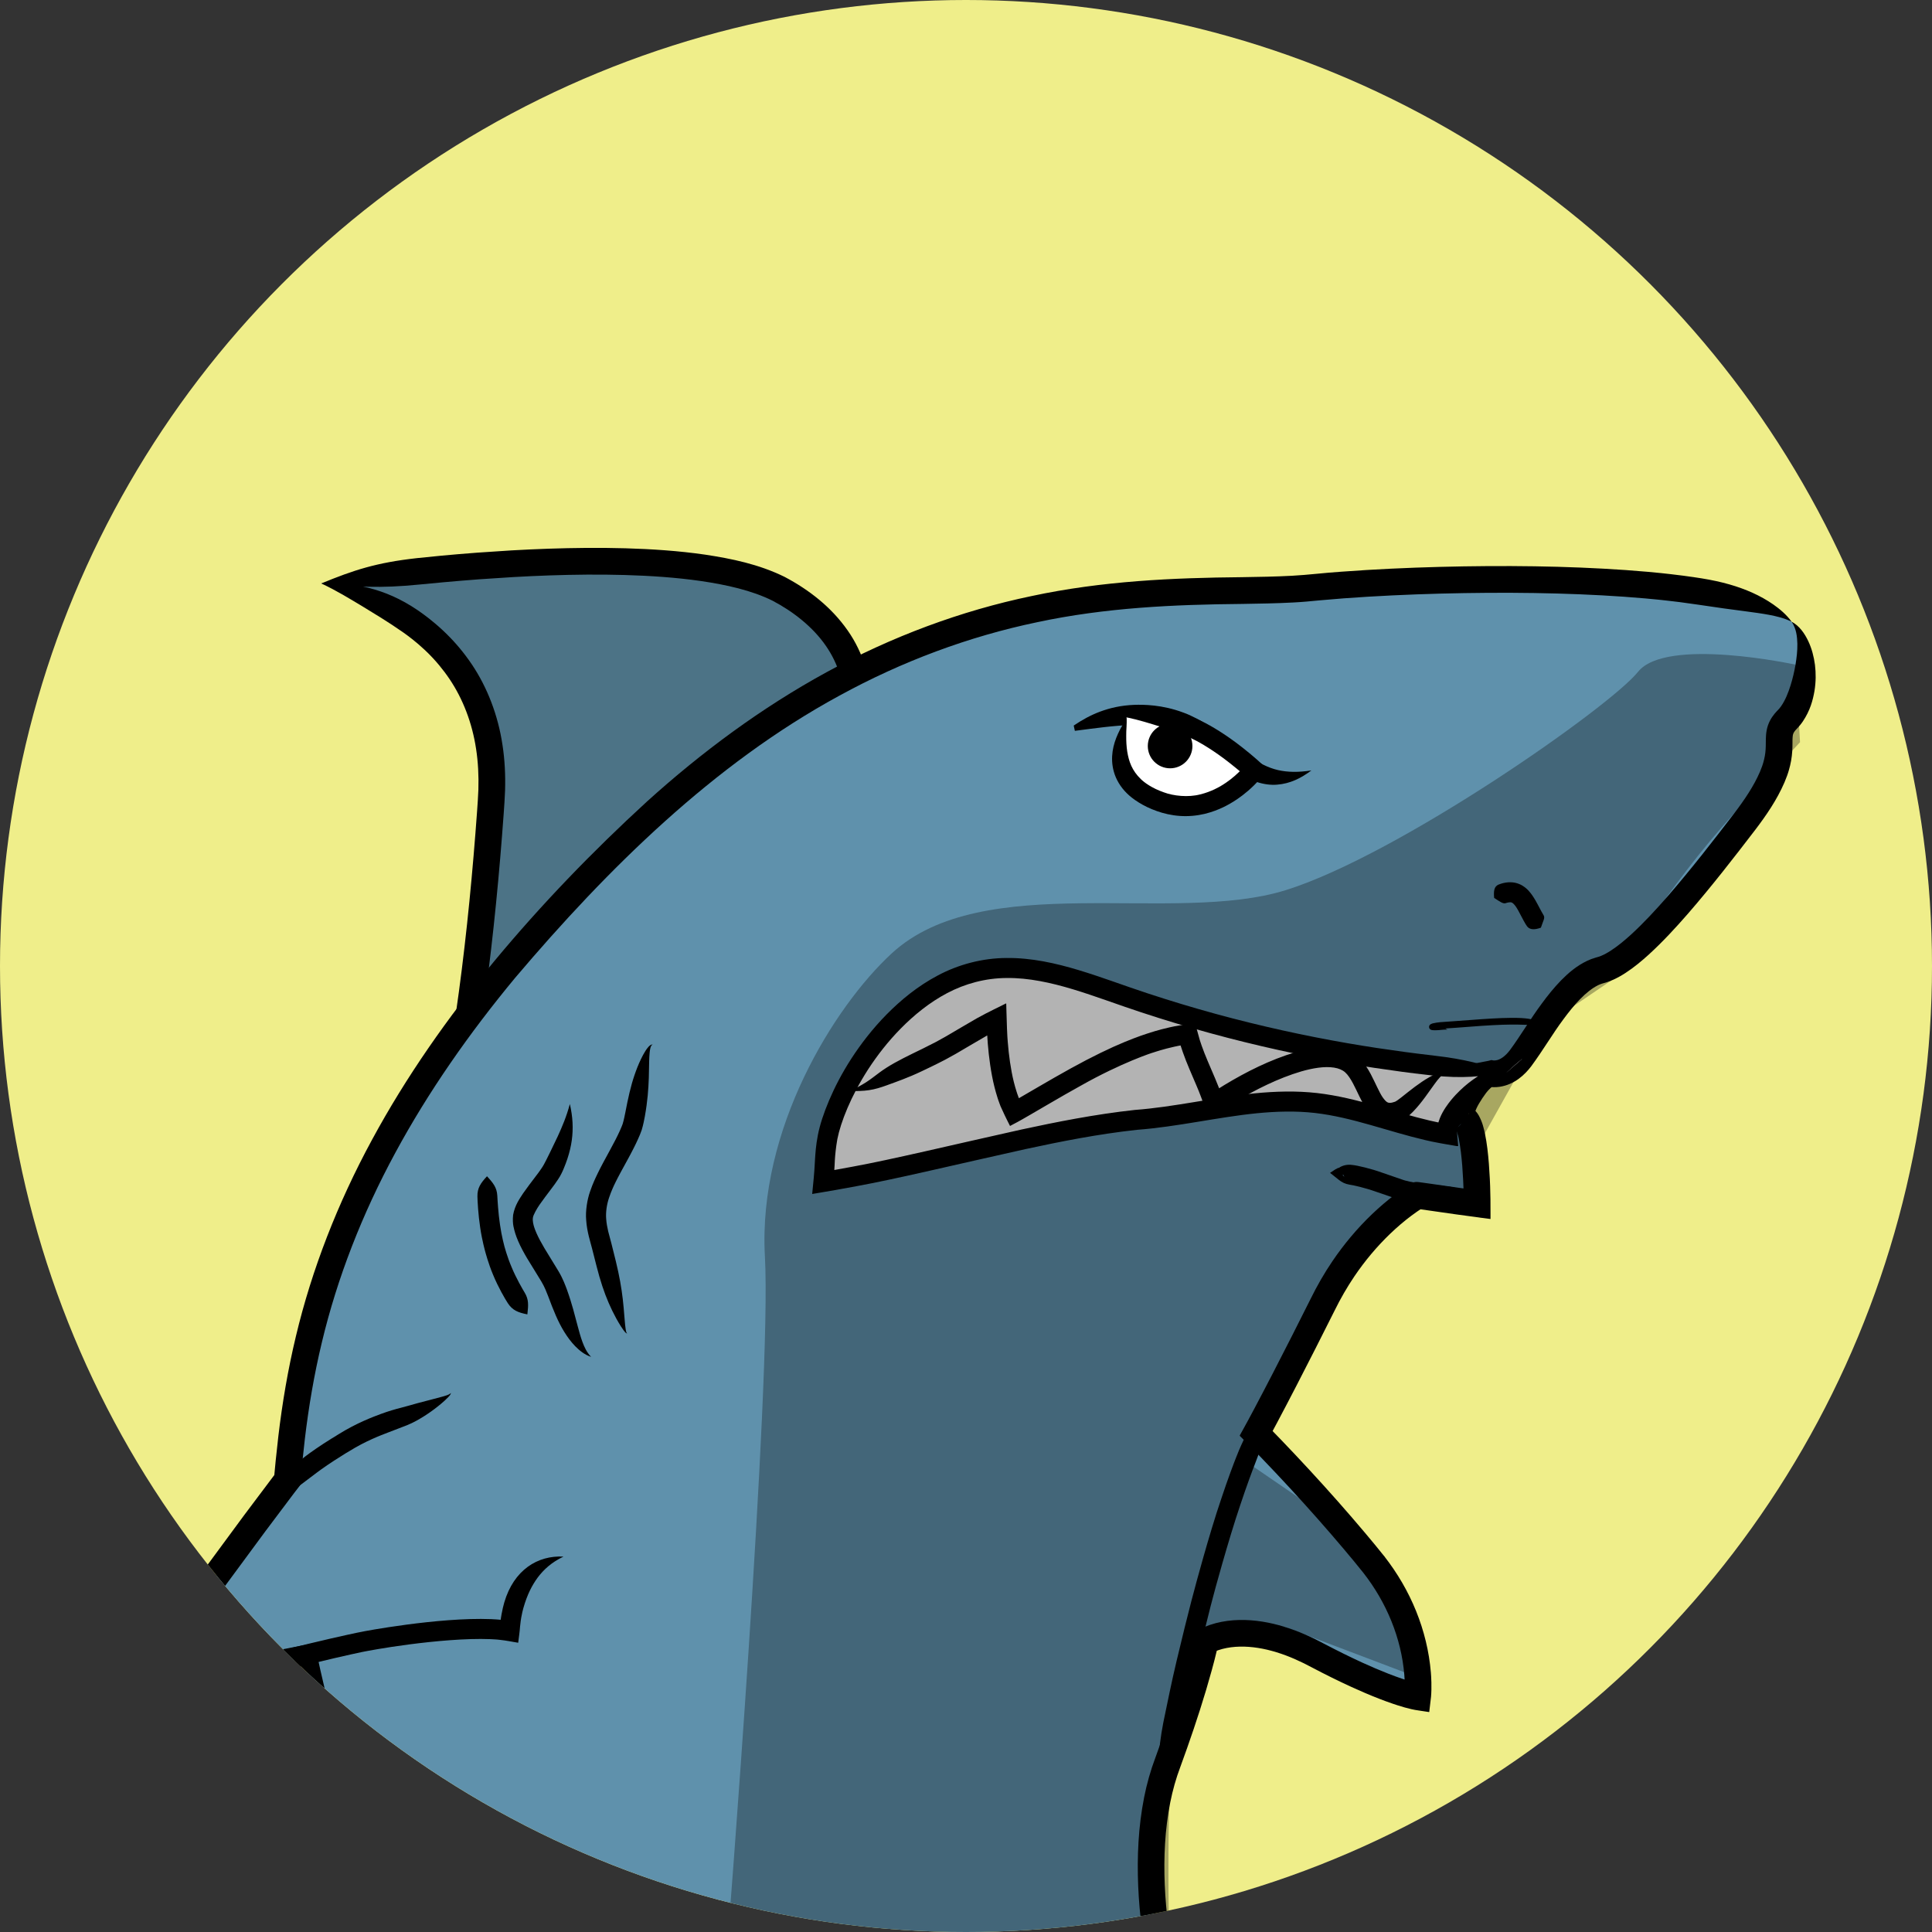
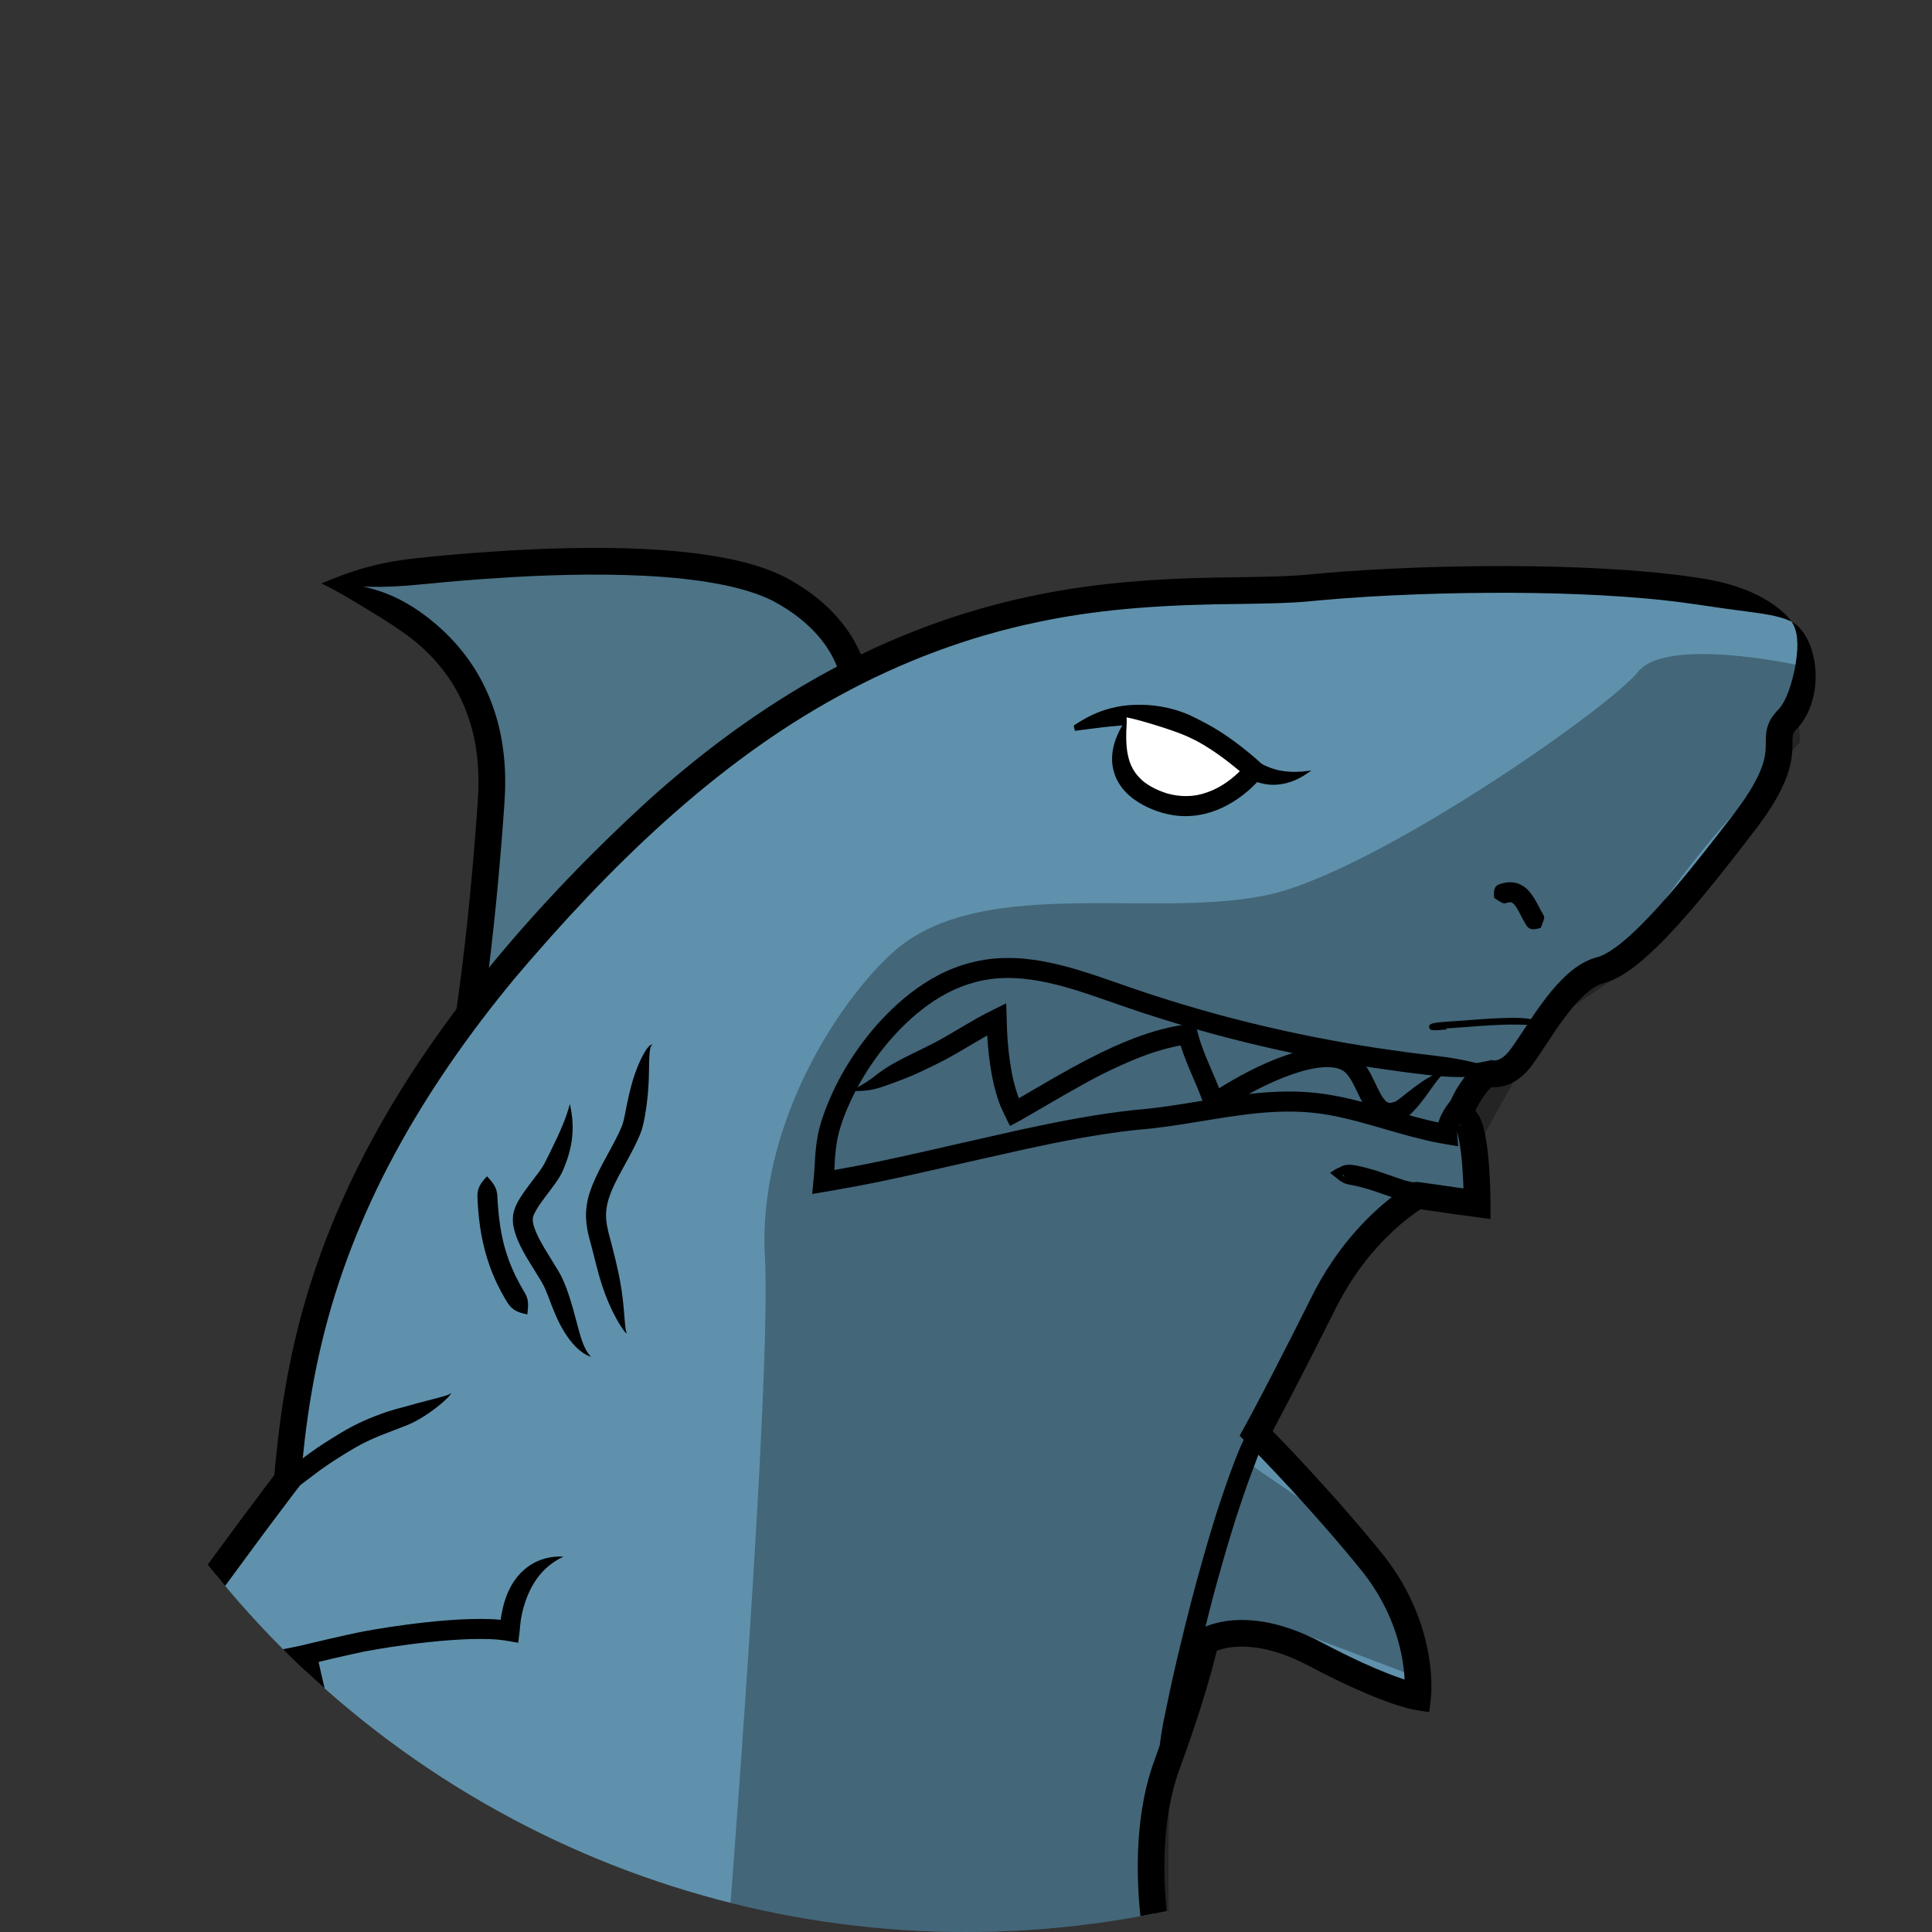
<svg xmlns="http://www.w3.org/2000/svg" xmlns:xlink="http://www.w3.org/1999/xlink" version="1.1" id="Layer_3" x="0px" y="0px" width="310px" height="310px" viewBox="0 0 310 310" enable-background="new 0 0 310 310" xml:space="preserve">
  <rect x="0" y="0" width="310" height="310" fill="#333333" stroke="none" />
  <g>
    <defs>
      <circle id="SVGID_1_" cx="155" cy="155" r="155" />
    </defs>
    <clipPath id="SVGID_2_">
      <use xlink:href="#SVGID_1_" overflow="visible" />
    </clipPath>
-     <circle clip-path="url(#SVGID_2_)" fill="#EFEE8A" cx="155" cy="155" r="155" />
    <g clip-path="url(#SVGID_2_)">
      <g>
        <path fill="#4C7386" d="M51.547,93.617c0,0,29.32,4.773,27.275,34.776c-2.047,30.002-5.455,45.685-5.455,45.685l62.732-52.505     c0,0,7.5-16.363-10.229-26.593C108.143,84.754,51.547,93.617,51.547,93.617z" />
        <g>
          <path d="M51.547,93.617c2.543,1.189,4.486,2.413,6.518,3.62c2.012,1.233,4.109,2.473,6.625,4.231      c0.791,0.559,2.029,1.473,3.416,2.773c0.35,0.322,0.703,0.674,1.063,1.048l0.396,0.42c0.305,0.334,0.609,0.676,0.9,1.03      c0.588,0.707,1.15,1.452,1.68,2.24c2.115,3.15,3.617,6.988,4.248,11.202c0.324,2.104,0.432,4.297,0.365,6.531      c-0.088,2.196-0.305,4.668-0.477,7.027c-0.373,4.782-0.816,9.653-1.338,14.519s-1.123,9.73-1.818,14.496l-0.543,3.554      l-0.32,1.959l-0.623,3.519c-0.445,2.345-1.029,4.899-1.543,7.345l-0.098,0.458l-0.023,0.113c0.02-0.012,0.053-0.044,0.078-0.063      l0.158-0.133l0.67-0.56l1.332-1.116l2.648-2.216l38.6-32.321l14.844-12.417l7.328-6.129l0.986-0.826l0.561-0.473      c0.297-0.303,0.734-0.504,0.844-0.949l0.25-0.599l0.15-0.405l0.238-0.702c0.148-0.468,0.283-0.943,0.404-1.42      c0.479-1.913,0.748-3.928,0.744-6.005c0.025-4.144-1.238-8.579-3.814-12.232c-2.582-3.682-6.121-6.474-10.113-8.579      c-4.139-2.032-8.477-2.914-12.756-3.564c-4.291-0.621-8.57-0.895-12.775-1.019c-4.207-0.117-8.34-0.068-12.35,0.068      c-2.006,0.07-3.98,0.161-5.918,0.271l-5.512,0.365c-4.338,0.325-7.885,0.685-9.654,0.875      C60.383,90.277,56.754,91.475,51.547,93.617c5.6,0.548,9.334,0.82,15.805,0.17c1.752-0.17,5.26-0.516,9.539-0.835l5.438-0.355      c1.908-0.11,3.852-0.201,5.82-0.269c3.941-0.134,7.99-0.181,12.082-0.066c4.088,0.118,8.225,0.387,12.279,0.972      c4.031,0.599,8.074,1.479,11.447,3.15c3.375,1.772,6.49,4.253,8.527,7.196c2.068,2.951,3.063,6.409,3.053,9.801      c0.004,1.693-0.219,3.369-0.613,4.951c-0.1,0.396-0.211,0.783-0.332,1.163l-0.188,0.557l-0.08,0.214l-0.002,0.008l-0.006,0.008      l-0.438,0.366l-0.986,0.827l-7.324,6.133l-14.838,12.425l-34.166,28.58c-0.029,0.032-0.025,0.012-0.018-0.021l0.814-5.216      c0.707-4.83,1.314-9.744,1.842-14.657c0.529-4.913,0.977-9.822,1.352-14.642c0.176-2.443,0.385-4.727,0.486-7.227      c0.074-2.467-0.043-4.923-0.412-7.312c-0.709-4.781-2.455-9.272-4.922-12.938c-0.617-0.918-1.271-1.786-1.953-2.605      c-0.34-0.409-0.691-0.803-1.043-1.19l-0.459-0.482c-0.414-0.43-0.822-0.835-1.223-1.205c-1.598-1.489-3.008-2.518-3.908-3.14      c-2.867-1.961-5.408-2.983-7.865-3.626C56.793,93.737,54.367,93.474,51.547,93.617z" />
        </g>
      </g>
      <g>
        <path fill="#5F91AC" d="M287.475,99.754c-9.547-8.182-56.596-7.5-77.053-5.454c-20.455,2.045-61.367-6.138-109.1,39.548     c-47.73,45.687-53.186,80.46-55.23,103.645c-4.773,6.138-25.229,34.094-25.229,34.094l27.955-5.455     c0,0,6.139,29.32,13.639,41.594c7.5,12.274,123.418,4.774,123.418,4.774s-3.408-16.365,1.363-29.32     c4.773-12.957,6.139-19.774,6.139-19.774s6.135-4.093,17.727,2.045c11.594,6.137,16.365,6.819,16.365,6.819     s1.365-10.91-7.5-21.82s-18.41-20.457-18.41-20.457s3.41-6.137,10.91-21.138c6.037-12.074,15-17.047,15-17.047l9.547,1.364     c0,0,0-12.274-2.045-13.637c-2.045-1.365,3.41-7.502,3.41-7.502s2.727,1.365,5.455-2.046c2.727-3.408,7.498-12.955,12.955-14.319     c5.455-1.363,14.318-12.272,23.184-23.864c8.863-11.593,3.408-12.956,6.818-16.366     C290.203,112.027,290.748,102.561,287.475,99.754z" />
        <g>
          <path d="M287.475,99.754c-0.832-1.146-1.889-2.023-2.941-2.765c-1.066-0.74-2.166-1.344-3.324-1.87      c-2.324-1.044-4.889-1.786-8.184-2.32c-0.711-0.114-1.707-0.264-2.924-0.424l-1.982-0.242l-1.1-0.122l-0.574-0.062l-2.055-0.197      l-3.547-0.284c-9.52-0.662-19.49-0.773-29.822-0.508c-5.168,0.137-10.424,0.375-15.768,0.771      c-2.678,0.171-5.387,0.521-7.957,0.655c-2.629,0.142-5.324,0.183-8.053,0.226c-10.916,0.1-22.379,0.594-33.723,3.029      c-11.348,2.365-22.512,6.526-32.898,12.22c-10.404,5.682-20.039,12.815-28.838,20.774c-8.742,8.007-16.934,16.511-24.441,25.547      c-7.484,9.035-14.207,18.629-19.674,28.742c-5.477,10.099-9.631,20.742-12.186,31.474c-1.289,5.362-2.189,10.733-2.818,16.023      l-0.43,3.95l-0.186,1.96l-0.033,0.349l-0.217,0.286l-4.639,6.174l-17.959,24.368l-4.061,5.549l-1.008,1.375l-0.125,0.173      c-0.025,0.046-0.141,0.149-0.02,0.103l0.418-0.08l0.832-0.163l3.32-0.647l9.617-1.875l12.553-2.449l4.443-0.868      c0.01-0.004,0.01,0.006,0.012,0.014l0.072,0.319l0.66,2.844c0.889,3.751,1.809,7.329,2.754,10.733      c1.93,6.931,3.93,13.138,6.131,18.488c1.105,2.675,2.258,5.135,3.561,7.35l0.246,0.412c0.094,0.152,0.262,0.402,0.398,0.576      c0.289,0.36,0.598,0.673,0.9,0.927c0.609,0.516,1.209,0.881,1.787,1.195c1.152,0.611,2.232,1.006,3.248,1.339      c4.059,1.256,7.156,1.654,9.266,1.991l3.203,0.421c0-0.011,3.496,0.459,9.896,0.881c6.402,0.426,15.709,0.765,27.342,0.782      c11.633,0.024,25.594-0.247,41.314-0.866c7.859-0.311,16.158-0.7,24.828-1.205l2.447-0.146c1.066-0.077,2.184-0.118,3.215-0.226      c-0.217-1.096-0.471-2.219-0.656-3.299l-0.23-1.457l-0.109-0.794c-0.283-2.129-0.473-4.299-0.566-6.487      c-0.18-4.372,0.018-8.845,0.881-13.207c0.395-1.957,0.908-3.823,1.631-5.731c0.734-1.999,1.447-4.021,2.137-6.07      s1.355-4.122,1.982-6.226l0.912-3.182l0.43-1.613l0.371-1.503c0-0.005,0.002-0.011,0.01-0.012c-0.002,0,0.006-0.004,0,0      l0.271-0.101c0.207-0.071,0.42-0.135,0.639-0.192c0.875-0.228,1.818-0.348,2.779-0.368c1.93-0.043,3.934,0.299,5.896,0.905      c1.984,0.608,3.861,1.455,5.813,2.507c2.023,1.064,4.086,2.088,6.197,3.055c1.447,0.661,2.916,1.295,4.424,1.882      c0.754,0.294,1.518,0.575,2.297,0.839l0.705,0.232l1.119,0.338c0.744,0.213,1.486,0.382,2.178,0.477l1.037,0.157l0.521,0.079      l0.133,0.021c0.053,0.018,0.092,0.012,0.082-0.052l0.031-0.27l0.25-2.122c0.064-0.731,0.074-1.513,0.057-2.293      c-0.027-0.946-0.049-1.117-0.084-1.605c-0.139-1.694-0.414-3.367-0.813-5.013c-0.795-3.294-2.088-6.467-3.793-9.4      c-0.854-1.468-1.809-2.875-2.852-4.214c-1.051-1.327-2.059-2.527-3.109-3.782c-2.867-3.406-5.828-6.743-8.857-10.029      c-1.516-1.645-3.049-3.272-4.602-4.89l-1.367-1.411c0-0.003,0.004-0.008,0.006-0.014l0.742-1.385      c2.102-3.958,4.145-7.936,6.17-11.923l3.018-5.989c0.963-1.959,2.008-3.773,3.205-5.545c1.68-2.473,3.607-4.778,5.756-6.834      c1.074-1.025,2.201-1.995,3.375-2.871l0.885-0.639l0.572-0.382c0.004-0.003,0.008-0.002,0.012,0l1.141,0.161l4.631,0.662      l4.088,0.551l1.139,0.151l0.143,0.019c0.055,0.015,0.1,0.017,0.08-0.051v-0.286v-0.571l-0.01-2.284l-0.051-2.096l-0.051-1.191      l-0.15-2.386c-0.131-1.599-0.291-3.191-0.639-4.875c-0.201-0.86-0.359-1.687-0.953-2.806c-0.166-0.288-0.367-0.61-0.758-0.979      c-0.088-0.087-0.223-0.189-0.344-0.277c-1.025,1.791-0.334,0.493-0.584,0.89l-0.088-0.008c-0.193-0.025-0.039,0.008-0.043,0.057      c0.092-0.043,0.232-0.106,0.654-0.149l0.299-0.002l0.184,0.002c0.063,0.003,0.018,0.002,0.031,0.002      c-0.008,0.01,0.01-0.036,0.008-0.052c0.047-0.277,0.32-0.896,0.646-1.444c0.33-0.567,0.727-1.15,1.146-1.722l0.721-0.938      c0.002-0.004,0.006,0.002,0.01,0l0.094,0.009c0.143,0.011,0.293,0.017,0.439,0.018c0.297,0.003,0.592-0.021,0.881-0.059      c2.377-0.344,4.041-1.913,5.098-3.307c1.973-2.684,3.412-5.195,5.162-7.54c1.686-2.288,3.621-4.53,5.623-5.488      c0.244-0.117,0.486-0.205,0.717-0.269l0.607-0.179c0.236-0.073,0.461-0.158,0.68-0.245c0.869-0.354,1.619-0.784,2.322-1.238      c1.4-0.912,2.605-1.925,3.752-2.963c2.281-2.087,4.303-4.293,6.25-6.521c3.873-4.463,7.404-9.022,10.846-13.512      c1.76-2.324,3.434-4.742,4.664-7.578c0.152-0.354,0.295-0.719,0.428-1.089l0.107-0.316l0.063-0.189l0.115-0.379      c0.148-0.506,0.27-1.018,0.357-1.525c0.186-1.013,0.221-2.03,0.219-2.822c-0.006-0.811,0.033-1.256,0.111-1.46      c0.07-0.216,0.234-0.458,0.486-0.727l0.27-0.285c0.111-0.125,0.229-0.243,0.316-0.361c0.191-0.235,0.359-0.453,0.49-0.653      c1.158-1.734,1.594-3.362,1.854-4.856c0.244-1.497,0.244-2.883,0.08-4.208c-0.174-1.322-0.502-2.593-1.076-3.811      C289.578,101.672,288.742,100.426,287.475,99.754c0.785,1.178,0.885,2.41,0.922,3.546c0.018,1.147-0.115,2.248-0.299,3.35      c-0.189,1.101-0.445,2.213-0.801,3.354c-0.355,1.126-0.826,2.334-1.51,3.314c-0.076,0.117-0.168,0.228-0.264,0.347      c-0.047,0.068-0.104,0.112-0.156,0.173l-0.258,0.271c-0.469,0.499-1.066,1.228-1.428,2.273c-0.363,1.057-0.34,2.084-0.348,2.818      c-0.002,0.758-0.031,1.401-0.156,2.101c-0.063,0.348-0.146,0.703-0.252,1.069l-0.086,0.276l-0.045,0.14l-0.082,0.237      c-0.1,0.279-0.209,0.561-0.33,0.843c-0.973,2.259-2.484,4.495-4.127,6.653c-3.42,4.463-6.92,8.975-10.674,13.302      c-1.881,2.153-3.83,4.269-5.902,6.165c-1.035,0.938-2.109,1.828-3.199,2.535c-0.539,0.353-1.088,0.656-1.598,0.862      c-0.127,0.051-0.252,0.097-0.371,0.134l-0.465,0.134c-0.486,0.137-0.947,0.312-1.375,0.516      c-1.721,0.823-3.031,1.964-4.186,3.136c-1.15,1.185-2.146,2.43-3.076,3.695c-1.855,2.493-3.463,5.245-5.105,7.462      c-0.748,1.005-1.588,1.593-2.295,1.68c-0.088,0.01-0.176,0.019-0.264,0.019l-0.133-0.008c0.002,0.005-0.086-0.013-0.191-0.035      c-0.096-0.037-0.188-0.029-0.279,0.02c-0.371,0.113-0.705,0.146-0.982,0.209l-0.844,0.162l-0.523,0.103      c-0.137,0.118-0.25,0.28-0.375,0.419l-0.662,0.809l-0.746,0.975c-0.488,0.665-0.961,1.352-1.404,2.112      c-0.434,0.782-0.879,1.551-1.15,2.788c-0.092,0.612-0.252,1.527,0.422,2.682c0.197,0.329,0.65,0.745,0.621,0.703l0.057,0.047      c0.396-0.382-0.814,0.919,0.906-0.846c-0.049,0.082-0.096,0.122-0.174,0.218c-0.143,0.152-0.336,0.316-0.59,0.51      c-0.178,0.125-0.135,0.089-0.133,0.103c0.002,0.004,0.006,0.009,0.014,0.025c0.145,0.239,0.359,0.936,0.488,1.578      c0.279,1.343,0.439,2.836,0.559,4.323l0.143,2.258l0.055,1.365c-0.002,0.006,0.006,0.019-0.006,0.014l-0.5-0.07l-4.629-0.663      l-1.178-0.165c-0.758-0.063-1.57-0.38-2.199,0.209l-0.496,0.303l-0.367,0.235l-0.525,0.356l-1.018,0.73      c-1.332,0.997-2.582,2.073-3.771,3.209c-2.377,2.275-4.494,4.809-6.34,7.526c-1.305,1.922-2.486,3.983-3.49,6.032l-3.006,5.967      c-2.016,3.971-4.053,7.934-6.133,11.85l-0.836,1.561l-0.799,1.463l-0.404,0.729l-0.203,0.366      c0.006,0.111,0.172,0.199,0.25,0.302l2.156,2.181l1.15,1.189c1.531,1.592,3.045,3.2,4.541,4.822      c2.99,3.244,5.91,6.538,8.73,9.885c1.014,1.209,2.068,2.469,3.006,3.656c0.93,1.189,1.775,2.437,2.527,3.732      c1.506,2.59,2.641,5.378,3.336,8.255c0.348,1.438,0.588,2.897,0.707,4.354l0.049,0.77c0.002,0.011,0,0.019-0.01,0.013      l-0.428-0.143c-0.707-0.238-1.416-0.499-2.121-0.773c-1.408-0.55-2.809-1.154-4.195-1.784c-2.023-0.928-4.02-1.919-5.99-2.952      c-2.016-1.088-4.248-2.11-6.543-2.81c-2.305-0.708-4.742-1.144-7.246-1.093c-1.252,0.03-2.516,0.182-3.771,0.51      c-0.314,0.082-0.627,0.178-0.941,0.283l-0.504,0.186c-0.26,0.105-0.506,0.211-0.75,0.331c-0.494,0.232-0.918,0.538-1.355,0.822      c-0.201,0.467-0.24,1.059-0.385,1.572l-0.412,1.687l-0.41,1.549l-0.885,3.086c-0.611,2.047-1.262,4.076-1.938,6.085      c-0.676,2.008-1.377,3.997-2.098,5.964c-0.775,2.045-1.387,4.234-1.809,6.365c-0.949,4.811-1.146,9.587-0.957,14.226      c0.098,2.32,0.299,4.607,0.598,6.865l0.148,1.049l-0.828,0.05c-8.637,0.503-16.914,0.893-24.748,1.205      c-15.67,0.618-29.576,0.891-41.139,0.867c-11.563-0.016-20.775-0.349-27.07-0.768c-6.299-0.415-9.674-0.871-9.676-0.859      l-3.09-0.407c-1.998-0.313-5.035-0.73-8.563-1.829c-1.707-0.581-3.693-1.33-4.229-2.563c-1.15-1.952-2.238-4.263-3.291-6.809      c-2.1-5.107-4.068-11.188-5.961-18.005c-0.928-3.35-1.838-6.88-2.713-10.575l-0.65-2.802l-0.559-2.556l-0.305-1.449      l-0.076-0.364c-0.1-0.008-0.236,0.039-0.352,0.055l-0.727,0.143l-7.484,1.46l-12.553,2.449l-3.521,0.686      c-0.051,0.019-0.01-0.021,0.006-0.042l16.742-22.709l4.605-6.125l0.969-1.255l0.145-1.59l0.184-1.928l0.42-3.865      c0.613-5.16,1.486-10.352,2.732-15.531c2.469-10.36,6.473-20.628,11.791-30.437c5.309-9.817,11.867-19.187,19.207-28.045      c14.85-17.52,31.85-34.322,52.037-45.292c10.045-5.506,20.785-9.504,31.727-11.786c10.953-2.349,22-2.839,32.906-2.937      c2.734-0.045,5.467-0.085,8.223-0.233c1.352-0.068,2.814-0.201,4.096-0.331l3.945-0.33c5.254-0.391,10.453-0.624,15.561-0.763      c10.215-0.262,20.08-0.15,29.406,0.498l3.467,0.276l2.002,0.191l0.559,0.058l1.068,0.118l1.918,0.228l2.816,0.393      c3.162,0.481,5.621,0.809,7.963,1.113c1.17,0.156,2.311,0.308,3.486,0.526C284.992,98.874,286.211,99.138,287.475,99.754z" />
        </g>
      </g>
      <g>
        <path d="M210.422,123.62c-2.084,0.327-3.801,0.296-5.357-0.055c-1.561-0.365-2.967-1.063-4.85-2.381     c-0.777-0.525-2.111-1.592-3.877-2.988c-0.986-0.832-3.166-2.307-3.199-2.266c0.016-0.018-1.932-1.146-3.33-1.616     c-3.363-1.253-6.34-1.261-7.752-1.219c-2.221,0.084-3.984,0.514-5.527,1.085c-1.545,0.579-2.881,1.317-4.246,2.241l0.186,0.858     c0.592-0.169,1.16-0.377,1.814-0.479c-0.627-0.218-1.281-0.304-1.863-0.408l0.186,0.857c3.201-0.407,5.713-0.799,9.543-0.965     c1.225-0.023,3.748-0.004,6.543,1.044c1.162,0.396,2.814,1.318,2.803,1.339c0.02-0.042,1.834,1.22,2.867,2.058     c1.707,1.347,3.145,2.489,4.041,3.086c2.125,1.492,4.438,2.269,6.525,2.092C207.018,125.736,208.742,124.876,210.422,123.62z" />
      </g>
      <g>
        <path d="M239.744,144.076c0.957,0.622,1.441,0.976,1.84,0.844c0.232-0.091,0.811-0.213,0.959-0.105     c0.211,0.033,0.609,0.536,0.6,0.535c0-0.012,0.34,0.467,0.73,1.24c0.381,0.75,0.9,1.708,1.135,2.018     c0.396,0.568,1.17,0.637,2.236,0.242c0.352-1.085,0.699-1.55,0.443-1.975c-0.137-0.218-0.545-0.957-0.975-1.786     c-0.41-0.813-1-1.655-1.018-1.654c-0.002,0-0.145-0.209-0.439-0.534c-0.297-0.317-0.799-0.784-1.527-1.069     c-0.721-0.297-1.543-0.318-2.109-0.219c-0.582,0.093-0.975,0.25-1.174,0.326C239.738,142.244,239.645,142.958,239.744,144.076z" />
      </g>
      <g>
-         <path fill="#FFFFFF" d="M241.789,172.032c-21.33-1.419-41.906-5.376-62.049-12.444c-10.092-3.541-19.387-6.928-29.357-1.192     c-7.67,4.41-14.283,13.348-17.014,21.818c-1.16,3.6-0.91,6.263-1.258,9.441c17.967-2.962,35.801-8.665,51.719-10.121     c8.289-0.761,16.426-3.188,25.234-2.729c8.117,0.426,15.443,3.941,23.133,5.193c-0.525-4.33,8.395-10.568,12.041-12.09" />
        <g>
          <path d="M241.789,172.032c-4.018-1.304-6.715-2.078-11.555-2.636l-2.857-0.347l-1.99-0.258l-4.389-0.627      c-1.584-0.239-3.207-0.504-4.863-0.79c-6.633-1.15-13.809-2.704-21.09-4.696c-3.641-0.997-7.307-2.104-10.949-3.305      c-3.633-1.188-7.242-2.571-10.986-3.703c-3.727-1.126-7.625-1.995-11.568-1.956c-3.938,0.007-7.799,1.067-11.041,2.79      c-3.258,1.718-5.955,3.956-8.236,6.263c-2.279,2.317-4.135,4.741-5.654,7.079c-1.516,2.344-2.686,4.616-3.568,6.692      c-0.875,2.062-1.502,3.965-1.818,5.627c-0.318,1.641-0.387,2.911-0.445,3.745l-0.074,1.264l-0.041,0.657      c-0.043,0.657-0.135,1.646-0.266,2.936l-0.049,0.494l-0.025,0.256c0,0.021-0.008,0.048-0.002,0.063l0.063-0.012l0.131-0.022      l1.096-0.185l2.502-0.427l3.307-0.603c6.271-1.139,15.914-3.463,27.129-5.953c5.613-1.213,11.643-2.413,17.877-3.092      c6.412-0.477,12.928-2.027,19.211-2.656c3.15-0.311,6.307-0.396,9.32-0.053c3.035,0.345,6.018,1.103,8.951,1.934      c2.934,0.832,5.834,1.735,8.742,2.413l1.092,0.245l1.424,0.276l0.986,0.175l0.969,0.165c0.324,0.038,0.643,0.152,0.855,0.105      c-0.057-0.776-0.168-1.645-0.176-2.308c0.072-0.783,0.152-0.76,0.223-0.997c0.158-0.394,0.377-0.776,0.605-1.123      c0.459-0.696,0.941-1.247,1.285-1.627c1.533-1.662,2.92-2.909,4.189-4.156c1.297-1.224,2.48-2.479,4.137-3.771      c-2.092,0.367-3.805,1.015-5.492,1.861c-1.676,0.882-3.367,1.985-5.186,3.908c-0.408,0.446-0.988,1.089-1.609,2.021      c-0.309,0.469-0.629,1.01-0.902,1.675c-0.369,1.006-0.221,0.661-0.254,0.729c0.002,0.003-0.006,0-0.006,0l-1.41-0.31      c-2.758-0.641-5.607-1.527-8.598-2.376c-2.99-0.845-6.141-1.655-9.459-2.034c-3.34-0.377-6.691-0.277-10.002,0.049      c-6.652,0.677-12.938,2.196-19.24,2.662c-6.432,0.705-12.553,1.928-18.211,3.149c-11.307,2.516-20.859,4.823-27.049,5.951      l-2.922,0.535c-0.016,0-0.035,0.013-0.031-0.001l0.021-0.37c0.045,0.012-0.021-1.802,0.467-4.582      c0.541-2.715,2.139-6.846,4.939-11.192c1.416-2.175,3.146-4.435,5.252-6.57c2.102-2.129,4.576-4.164,7.443-5.673      c2.861-1.509,6.129-2.407,9.582-2.418c3.453-0.036,7.033,0.738,10.609,1.82c3.58,1.083,7.199,2.467,10.906,3.681      c3.695,1.22,7.414,2.344,11.107,3.354c7.387,2.023,14.666,3.599,21.389,4.762c1.682,0.288,3.326,0.561,4.932,0.801l4.447,0.632      l2.016,0.259l2.896,0.337C234.785,173.085,237.633,172.763,241.789,172.032z" />
        </g>
      </g>
      <g>
        <path d="M104.732,167.601c-0.305-0.034-0.516,0.196-0.701,0.389c-0.18,0.203-0.33,0.418-0.469,0.635     c-0.275,0.433-0.502,0.868-0.711,1.3c-0.416,0.866-0.75,1.721-1.049,2.604c-0.602,1.761-1.023,3.668-1.471,6.014     c-0.094,0.463-0.227,1.166-0.424,1.807c-0.061,0.203-0.279,0.704-0.455,1.097c-0.189,0.423-0.41,0.874-0.65,1.349     c-0.523,1.034-1.355,2.517-2.037,3.79c-0.684,1.272-1.176,2.348-1.176,2.348c0.008,0.005-0.447,0.887-0.898,2.215     c-0.473,1.312-0.768,3.19-0.635,4.619c0.117,1.848,0.67,3.483,0.943,4.561l0.715,2.813c0.604,2.378,1.217,4.217,1.951,5.919     c0.367,0.851,0.766,1.669,1.219,2.499c0.229,0.413,0.471,0.832,0.74,1.254c0.133,0.211,0.273,0.424,0.43,0.633     c0.166,0.187,0.303,0.473,0.588,0.523c-0.195-0.143-0.191-0.443-0.248-0.67c-0.039-0.244-0.066-0.486-0.092-0.727l-0.123-1.406     c-0.072-0.918-0.146-1.807-0.252-2.713c-0.211-1.816-0.537-3.703-1.115-6.085l-0.709-2.845l-0.514-1.939     c-0.154-0.653-0.279-1.337-0.326-2.029c-0.088-1.052,0.1-2.326,0.469-3.396c0.354-1.063,0.764-1.887,0.754-1.887     c0,0,0.443-0.95,1.105-2.17c0.66-1.219,1.514-2.732,2.074-3.854c0.258-0.511,0.5-1.006,0.711-1.483     c0.221-0.509,0.387-0.847,0.588-1.448c0.291-0.979,0.396-1.651,0.502-2.173c0.445-2.476,0.572-4.374,0.639-6.192l0.057-2.7     c0.014-0.453,0.029-0.914,0.078-1.38c0.023-0.233,0.057-0.469,0.113-0.698C104.412,167.963,104.498,167.677,104.732,167.601z" />
      </g>
      <g>
        <path d="M91.436,177.146c-0.549,2.042-1.219,3.603-1.945,5.19l-1.184,2.464c-0.449,0.855-0.875,1.883-1.422,2.671     c-0.479,0.761-1.586,2.07-2.943,3.997c-0.508,0.792-1.322,1.865-1.609,3.47c-0.17,1.55,0.227,2.427,0.193,2.438     c-0.006,0.004,0.201,0.815,0.604,1.741c0.396,0.933,0.973,1.984,1.447,2.781l2.277,3.709c0.574,0.959,0.865,1.782,1.111,2.402     c0.828,2.225,1.572,4.087,2.584,5.714c0.504,0.814,1.066,1.585,1.758,2.296c0.684,0.697,1.521,1.373,2.539,1.698     c-0.736-0.76-1.096-1.612-1.404-2.434c-0.301-0.826-0.521-1.649-0.748-2.499c-0.461-1.708-0.883-3.513-1.74-5.894     c-0.236-0.621-0.621-1.704-1.324-2.891l-2.283-3.736c-0.439-0.74-0.955-1.68-1.275-2.421c-0.326-0.742-0.461-1.27-0.455-1.265     c0.006,0.021-0.191-0.677-0.111-1.177c0.041-0.438,0.639-1.485,1.088-2.123c1.188-1.694,2.365-3.105,2.959-4.055     c0.375-0.541,0.725-1.28,0.914-1.759c0.221-0.531,0.416-1.046,0.582-1.552c0.334-1.011,0.561-1.979,0.695-2.935     C92.006,181.067,91.91,179.202,91.436,177.146z" />
      </g>
      <g>
        <path d="M78.141,188.738c-1.02,1.105-1.561,1.885-1.535,3.241c0.014,0.733,0.129,2.949,0.443,4.988     c0.291,2.038,0.811,3.868,0.809,3.865c0.004-0.003,0.467,1.841,1.281,3.763c0.791,1.93,1.932,3.886,2.344,4.508     c0.752,1.158,1.664,1.504,3.135,1.796c0.176-1.495,0.23-2.386-0.418-3.469c-0.355-0.585-1.387-2.358-2.098-4.078     c-0.734-1.711-1.16-3.355-1.164-3.354c0.002,0-0.451-1.633-0.713-3.503c-0.281-1.864-0.393-3.951-0.43-4.646     C79.721,190.563,79.16,189.843,78.141,188.738z" />
      </g>
      <g>
        <path d="M41.66,243.289c1.629-1.344,3.029-2.357,4.453-3.434l4.783-3.611c0.779-0.582,2.174-1.566,4.025-2.708     c0.197-0.112,0.549-0.349,0.549-0.349l0.295-0.17l0.27-0.162c2.635-1.645,5.014-2.531,6.225-2.999l3.053-1.174     c1.068-0.438,1.861-0.905,2.67-1.404c0.793-0.499,1.537-1.029,2.281-1.619c0.371-0.295,0.74-0.606,1.109-0.944     c0.184-0.17,0.369-0.345,0.547-0.535c0.158-0.195,0.404-0.377,0.424-0.666c-0.332,0.355-0.889,0.417-1.326,0.574l-1.361,0.364     l-2.621,0.686c-0.859,0.23-1.781,0.517-2.635,0.729c-0.998,0.251-2.066,0.563-3.252,0.998c-1.262,0.469-3.908,1.453-6.783,3.244     l-0.273,0.168l-0.289,0.188c0,0-0.379,0.213-0.576,0.344c-1.914,1.185-3.416,2.248-4.244,2.881     C44.969,236.809,43.316,239.426,41.66,243.289z" />
      </g>
      <g>
        <path d="M20.182,272.608c2.104,0.332,3.92,0.254,5.76,0.106c1.85-0.172,3.756-0.52,6.133-1.139l4.828-1.277     c3.809-1.012,9.225-2.435,13.709-3.513c4.496-1.092,8.012-1.834,8-1.813c-0.004,0.001,3.002-0.593,7.049-1.117     c4.033-0.523,9.127-1.004,13.004-0.846l0.748,0.041l0.363,0.024l0.48,0.053c0.984,0.103,1.984,0.317,2.891,0.461     c0.107-0.886,0.24-1.724,0.297-2.583l0.109-0.933l0.08-0.51c0.111-0.65,0.244-1.175,0.352-1.565     c0.605-2.12,1.359-3.602,2.314-4.902c0.971-1.277,2.203-2.415,4.115-3.33c-4.152-0.228-7.973,2.149-9.5,7.356     c-0.135,0.473-0.299,1.113-0.436,1.888l-0.1,0.604l-0.039,0.279c0.002-0.007,0,0,0.002,0l-0.004,0.011l-0.021-0.003l-0.684-0.056     l-0.834-0.046c-8.459-0.337-20.762,2.009-20.793,2.04c-0.018-0.016-3.639,0.741-8.145,1.829     c-4.525,1.08-9.975,2.505-13.787,3.528l-4.818,1.295c-2.363,0.64-4.174,1.261-5.863,1.946     C23.689,271.104,22.162,271.928,20.182,272.608z" />
      </g>
      <g>
        <path d="M186.217,288.293c1.541-3.921,2.607-6.505,3.574-11.292l1.031-4.86c1.193-5.708,3.85-16.154,3.883-16.146     c-0.016-0.003,2.385-8.881,4.311-14.535c1.02-3.072,1.951-5.552,2.428-6.778c0.869-2.254,1.486-4.034,2.02-5.758     c0.541-1.724,0.963-3.391,1.682-5.374c-1.57,1.417-2.74,2.809-3.791,4.356c-1.049,1.557-1.967,3.304-2.883,5.613     c-0.504,1.259-1.465,3.8-2.502,6.927c-1.969,5.757-4.361,14.726-4.348,14.729c-0.035-0.006-2.748,10.523-3.938,16.285     l-1.02,4.909C185.736,281.203,185.74,284.087,186.217,288.293z" />
      </g>
      <g>
        <path d="M235.992,192.83c-0.658-1.326-1.406-2.076-2.744-2.313c-0.734-0.152-2.902-0.345-4.725-0.538     c-1.848-0.183-3.287-0.623-3.285-0.625l-3.424-1.179c-1.832-0.667-4.059-1.183-4.814-1.248c-0.826-0.115-1.475,0.051-2.078,0.39     l0.811,1.541c-0.023-0.024-0.025-0.063-0.072-0.087c-0.09-0.065-0.182-0.153-0.256-0.232c-0.061-0.047-0.113-0.105-0.154-0.175     c-0.068-0.071-0.068-0.169-0.066-0.106c0-0.005-0.012,0.09-0.041,0.125c-0.023,0.097-0.156,0.281-0.102,0.213     c0.068-0.057,0.24-0.036,0.395-0.053c0.152-0.021,0.301-0.066,0.441-0.146c-0.074-0.115-0.119-0.243-0.145-0.368     c-0.023-0.12-0.006-0.227-0.102-0.389c-0.049-0.077-0.143-0.191-0.373-0.256c-0.234-0.067-0.492-0.005-0.656,0.071     c-0.305,0.142-0.418,0.23-0.57,0.332l-0.613,0.407l1.424,1.133c0.51,0.404,0.996,0.632,1.68,0.755     c0.627,0.081,2.484,0.501,4.26,1.133c1.768,0.615,3.488,1.188,3.492,1.179c-0.008,0.014,1.904,0.583,3.875,0.775     c1.984,0.217,3.979,0.394,4.613,0.501C233.955,193.843,234.637,193.428,235.992,192.83z" />
      </g>
      <g>
        <path d="M247.926,164.531c-1.166-0.815-2.186-1.084-3.832-1.181c-0.342-0.016-0.941-0.033-1.688-0.026     c-1.65-0.003-4.662,0.206-4.66,0.209l-4.23,0.309l-2.43,0.173c-0.422,0.045-0.773,0.09-1.148,0.182     c-0.117,0.043-0.133,0.006-0.418,0.167c-0.029,0.021-0.057,0.045-0.082,0.071c-0.02,0.025-0.043,0.021-0.109,0.179     c-0.051,0.135-0.018,0.313,0.031,0.394c0.023,0.039,0.053,0.079,0.088,0.114c0.037,0.035,0.078,0.064,0.117,0.09l0.039,0.017     l0.078,0.029c0.072,0.02,0.129,0.028,0.176,0.034c0.191,0.021,0.346,0.021,0.504,0.018c0.623,0.009,1.201-0.145,1.881-0.095     c-0.611-0.383-1.213-0.499-1.783-0.679l-0.412-0.122c-0.031-0.012-0.053-0.023-0.057-0.027c-0.008,0.108-0.146,0.317-0.148,0.352     c-0.109,0.067-0.014,0.011,0.035,0.128c-0.006,0.021,0.186,0.404,0.129,0.312c-0.01,0.003,0.018-0.001,0.027-0.001l0.092-0.012     l1.057-0.091l2.414-0.163l4.223-0.315c0-0.004,2.99-0.199,4.596-0.199c0.729-0.009,1.311,0.006,1.639,0.019     C245.656,164.5,246.539,164.365,247.926,164.531z" />
      </g>
      <g>
        <path d="M137.121,174.761l-0.193,0.037l-0.1,0.025c-0.018,0.006-0.031,0.009-0.053,0.018c0.002,0.026-0.084-0.035-0.053,0.158     c0.213,0.108,0.191,0.045,0.285,0.067l0.199,0.004l0.758-0.019c0.494-0.024,0.971-0.046,1.467-0.128     c0.98-0.143,1.906-0.438,2.771-0.751c1.66-0.605,3.479-1.228,5.709-2.293c0.801-0.382,2.098-0.986,3.762-1.853l1.689-0.933     l2.445-1.438l2.543-1.481c0.074-0.036,0.041-0.023,0.057-0.022l0.086,1.291c0.09,1.144,0.219,2.298,0.389,3.46     c0.174,1.16,0.385,2.326,0.678,3.491c0.148,0.583,0.305,1.162,0.494,1.74c0.086,0.289,0.191,0.576,0.299,0.863l0.182,0.492     l0.342,0.743c0.23,0.5,0.457,1.002,0.707,1.486l0.369,0.736l0.09,0.184c0.029,0.065,0.111-0.037,0.164-0.046l0.355-0.19     c0.475-0.256,0.945-0.488,1.42-0.771l1.281-0.737l2.822-1.644c1.84-1.074,3.605-2.093,5.264-3.009     c6.613-3.746,11.674-5.373,11.672-5.351c0,0.005,0.789-0.278,2.195-0.651l1.17-0.282l0.668-0.141l0.363-0.065     c0.004,0,0.018-0.007,0.018,0.007l0.039,0.136l0.326,0.967c0.607,1.745,1.438,3.568,2.236,5.465l0.297,0.714l0.334,0.86     c0.32,0.809,0.686,1.953,1.035,3.003c0.094,0.247,0.164,0.569,0.277,0.759l0.695-0.493l1.41-1.003l0.709-0.481l0.639-0.414     l0.709-0.442c3.27-1.973,6.957-3.825,10.652-4.914c1.828-0.525,3.721-0.85,5.246-0.612c0.762,0.117,1.371,0.379,1.797,0.761     c0.438,0.384,0.889,1.08,1.266,1.793c0.707,1.323,1.258,2.76,2.096,4.013c0.432,0.626,0.945,1.229,1.619,1.651     c0.662,0.429,1.404,0.605,1.939,0.625c0.504,0.03,0.953-0.041,1.352-0.145c0.43-0.12,0.68-0.205,1.131-0.429     c0.799-0.465,1.141-0.861,1.549-1.259c0.754-0.787,1.33-1.532,1.877-2.27l1.574-2.188c0.266-0.362,0.541-0.726,0.854-1.053     c0.162-0.169,0.318-0.316,0.51-0.431c0.188-0.118,0.469-0.163,0.639,0c-0.332-0.575-1.076-0.331-1.527-0.181     c-0.498,0.176-0.941,0.406-1.363,0.645c-0.842,0.478-1.6,1.003-2.342,1.554c-0.74,0.55-1.469,1.15-2.211,1.731     c-0.348,0.274-0.795,0.599-0.969,0.662c-0.234,0.085-0.709,0.218-0.895,0.174c-0.219-0.025-0.484-0.04-1.078-0.883     c-0.561-0.816-1.102-2.169-1.918-3.732c-0.479-0.866-0.994-1.792-1.969-2.684c-0.992-0.888-2.256-1.355-3.428-1.532     c-2.379-0.342-4.559,0.122-6.639,0.699c-4.146,1.231-7.961,3.172-11.434,5.266l-0.842,0.526c-0.004,0-0.014,0.015-0.014,0.003     l-0.625-1.537c-0.832-1.966-1.623-3.71-2.172-5.287l-0.291-0.863l-0.461-1.65c-0.188-0.524-0.129-1.404-0.865-1.04l-1.613,0.242     l-1.152,0.198l-0.74,0.156l-1.285,0.312c-1.541,0.409-2.385,0.715-2.387,0.711c0.002,0.001-1.369,0.419-3.582,1.335     c-2.217,0.91-5.25,2.365-8.639,4.24c-1.697,0.936-3.486,1.967-5.334,3.043l-2.813,1.637l-0.166,0.098     c-0.006,0.003-0.006-0.009-0.01-0.013l-0.113-0.313c-0.09-0.241-0.18-0.485-0.254-0.738c-0.166-0.498-0.301-1.013-0.436-1.529     c-0.262-1.039-0.453-2.111-0.615-3.188c-0.156-1.078-0.277-2.161-0.361-3.243c-0.072-0.65-0.182-3.206-0.225-5.352l-0.02-0.798     c-0.027-0.092-0.203,0.071-0.301,0.097l-0.346,0.17l-1.367,0.677c-0.885,0.435-1.844,0.932-2.662,1.387l-2.615,1.524l-2.4,1.411     l-1.598,0.886c-1.539,0.806-2.859,1.432-3.631,1.807c-2.182,1.072-3.902,1.964-5.436,3.107c-0.738,0.549-1.391,1.073-2.129,1.547     c-0.359,0.24-0.779,0.466-1.203,0.704l-0.648,0.353c-0.104,0.088-0.238,0.038-0.313,0.226     C136.941,174.999,137.006,174.806,137.121,174.761z" />
      </g>
      <g>
        <path fill="#FFFFFF" d="M180.762,115.096c0,1.364-4.432,9.547,4.773,13.298c9.205,3.75,15.682-4.773,15.682-4.773     s-5.113-4.773-9.887-6.819C186.559,114.756,180.762,115.096,180.762,115.096z" />
        <g>
          <path d="M180.762,115.096c-0.41,0.945-0.992,1.742-1.373,2.636c-0.402,0.88-0.713,1.8-0.863,2.815      c-0.145,1.014-0.131,2.136,0.209,3.321c0.338,1.181,1.033,2.4,2.082,3.423c0.854,0.859,2.553,2.075,4.861,2.87      c0.998,0.354,2.27,0.667,3.621,0.759c1.352,0.102,2.768-0.036,3.99-0.329c2.463-0.593,4.104-1.682,4.105-1.66      c-0.006-0.003,0.854-0.461,1.98-1.321c0.572-0.439,1.176-0.946,1.834-1.595c0.57-0.563,1.117-1.181,1.582-1.804l0.363-0.47      l0.184-0.237c0.127-0.083-0.082-0.146-0.119-0.217l-0.908-0.844c-0.371-0.347-0.76-0.687-1.15-1.019l-0.68-0.572l-1.16-0.934      c-2.639-2.084-5.078-3.515-6.381-4.132c-2.422-1.17-4.527-1.476-6.428-1.517C184.598,114.256,182.797,114.517,180.762,115.096      c2.059,0.44,3.705,0.968,5.391,1.489c1.68,0.549,3.385,1.075,5.379,2.065c1.104,0.536,3.316,1.83,5.807,3.799l1.094,0.881      l0.496,0.413c0.012,0.006,0,0.013-0.006,0.019c-0.486,0.484-1.037,0.955-1.496,1.308c-0.936,0.721-1.629,1.092-1.627,1.098      c0.002-0.018-1.355,0.856-3.246,1.303c-1.885,0.493-4.248,0.254-5.818-0.34c-1.889-0.654-3.127-1.569-3.693-2.129      c-1.41-1.368-1.912-2.808-2.174-4.422c-0.123-0.805-0.168-1.646-0.16-2.544C180.686,117.135,180.844,116.172,180.762,115.096z" />
        </g>
      </g>
-       <circle cx="187.75" cy="119.699" r="3.58" />
      <path opacity="0.3" d="M288.098,106.649c0,0-20.74-4.509-25.26,1.142c-4.521,5.649-38.418,29.376-56.496,35.025    c-18.078,5.65-48.584-3.39-63.271,10.169c-9.283,8.568-21.467,28.247-20.338,48.585s-6.074,111.064-6.074,111.064l70.91-2.938    c0,0-0.859-38.534,2.744-42.824c3.602-4.289,15.775-5.847,15.775-5.847l23.588,8.939l-7.541-20.232l-23.664-16.214l9.002-15.001    l16.801-26.124l13.525,3.02l0.461-13.57l9.666-17.313l10.564-7.173c0,0,9.199-15.406,19.766-26.838    c10.568-11.432,10.568-11.432,10.568-11.432L288.098,106.649z" />
    </g>
  </g>
</svg>